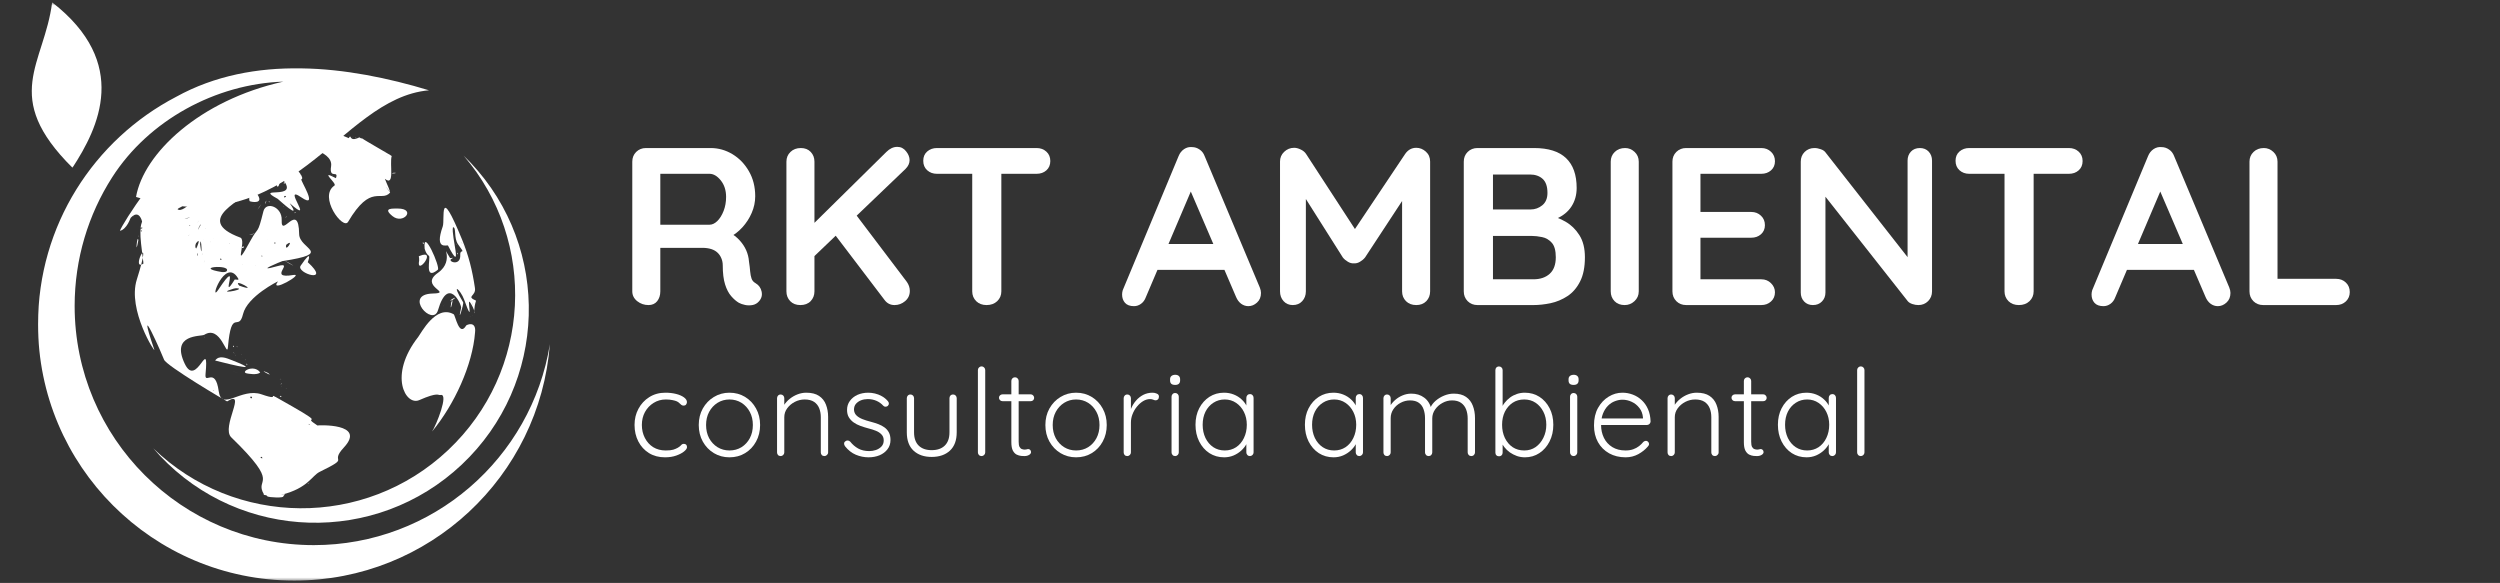
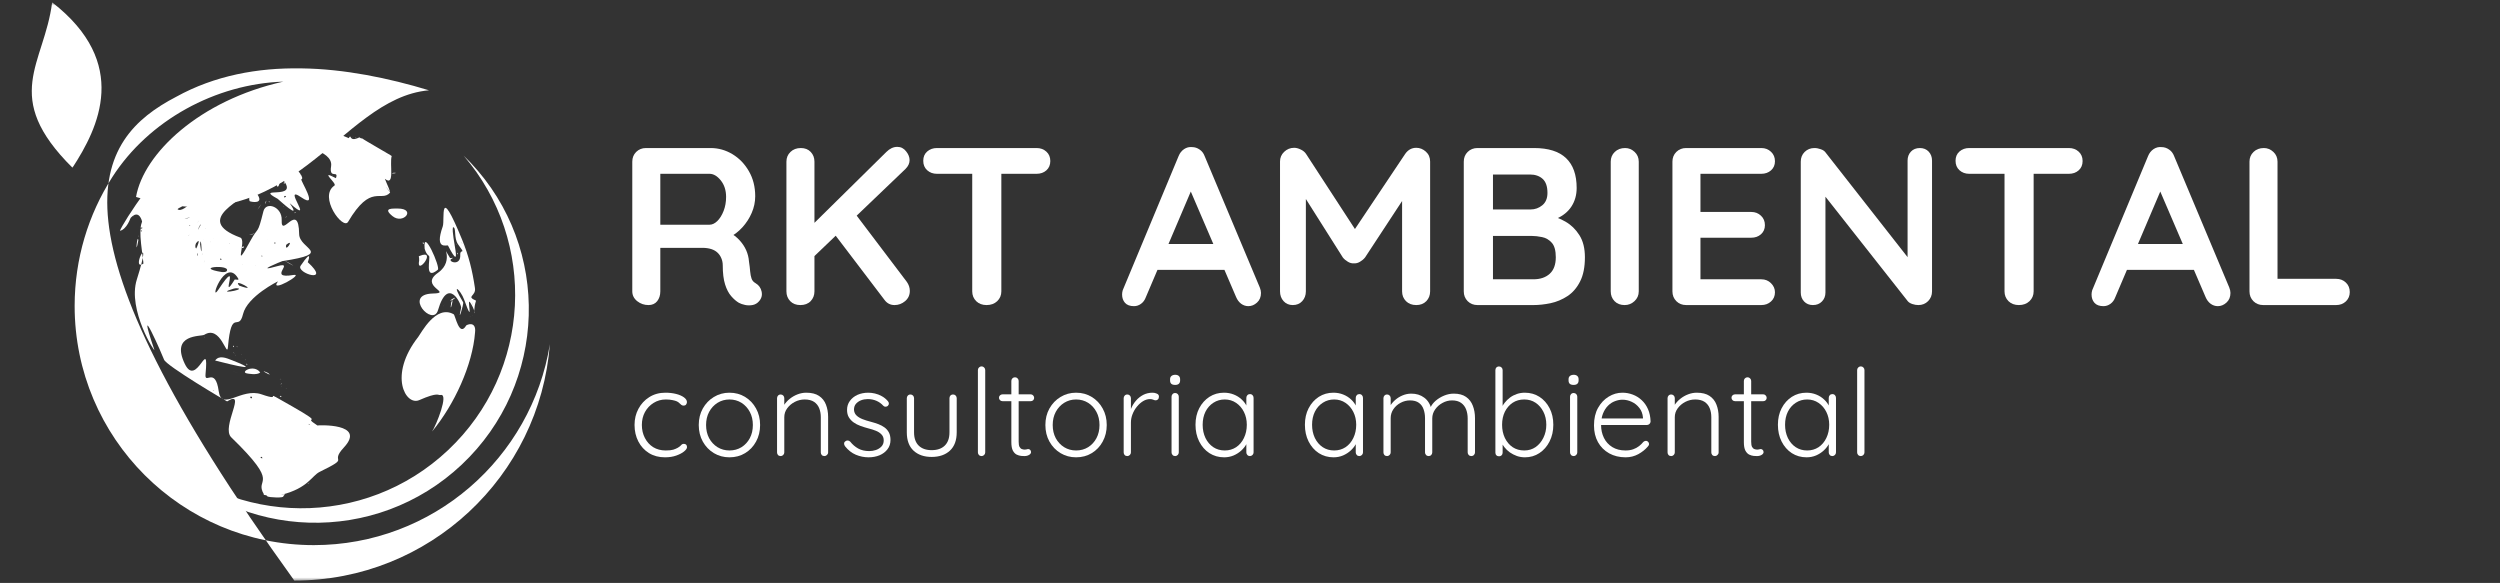
<svg xmlns="http://www.w3.org/2000/svg" width="669" height="156" viewBox="0 0 669 156" fill="none">
  <rect x="0" y="0" width="669" height="156" fill="#333333" stroke="none" />
  <path fill-rule="evenodd" clip-rule="evenodd" d="M127.078 76.958C127.526 79.339 124.526 79.198 127.385 80.458C126.062 84.787 128.255 84.87 125.885 81.042C124.641 79.026 127.078 88.109 124.208 80.188C123.213 77.438 120.474 75.198 123.937 80.885C124.198 81.307 122.276 87.292 123.396 82.375C123.568 81.604 119.948 73.604 117.203 83.021C115.865 87.609 107.755 78.74 115.812 78.547C121.38 78.417 111.979 76.651 117.198 73.005C122.026 69.63 117.49 64.38 120.453 69.068C120.516 69.167 121.849 68.74 120.844 69.25C119.526 69.917 123.307 71.464 123.167 68.224C123.083 66.312 124.844 68.448 122.625 65.443C121.333 63.698 122.213 60.823 121.213 60.807C120.646 63.057 124.099 73.854 119.891 65.724C119.713 65.385 116.161 67.182 118.479 60.589C119.125 58.75 117.281 48.615 123.62 64.031C125.427 68.432 126.375 72.271 127.078 76.958ZM127.125 88.948C126.474 97.656 121.562 108.302 115.625 115.469C116.713 113.854 120.198 105.203 117.885 105.698C117.177 105.854 117.349 104.807 112.182 107.073C108.583 108.656 103.823 100.495 111.927 90.146C112.687 89.177 116.63 81.422 121.401 84.094C121.859 84.349 122.865 90.328 124.75 87.109C124.859 86.917 127.484 85.755 127.125 88.948ZM126.531 81.307C126.557 80.078 126.432 82.422 126.531 81.307ZM124.349 66.365C124.87 67.401 123.115 63.755 124.349 66.365ZM126.526 75.135C126.562 75.219 126.49 75.052 126.526 75.135ZM126.969 76.432C126.99 76.422 126.937 76.391 126.969 76.432ZM127.088 88.656C127.088 88.703 127.073 88.662 127.088 88.656ZM115.687 104.495C115.844 104.234 115.568 104.771 115.687 104.495ZM124.151 67.51C124.349 67.557 123.922 67.365 124.151 67.51ZM123.552 64.458C123.578 64.589 123.526 64.328 123.552 64.458ZM123.276 63.656C123.385 63.745 123.213 63.599 123.276 63.656ZM123.599 64.943C123.974 66.224 123.276 64.156 123.599 64.943ZM122.578 62.547C122.948 63.099 122.193 61.953 122.578 62.547ZM122.844 63.729C122.995 63.901 122.713 63.609 122.844 63.729ZM119.828 56.672C119.932 57.036 119.859 56.724 119.828 56.672ZM119.51 56.578C119.547 56.703 119.49 56.495 119.51 56.578ZM119.292 56.656C119.521 56.766 119.068 56.542 119.292 56.656ZM121.62 65.755C121.844 65.927 121.396 65.635 121.62 65.755ZM121.13 66.599C121.156 66.281 121.109 66.76 121.13 66.599ZM120.75 66.198C120.984 65.521 120.651 66.583 120.75 66.198Z" fill="white" />
  <path fill-rule="evenodd" clip-rule="evenodd" d="M66.807 53.828C67.167 54.042 71.089 54.812 68.568 51.599C66.813 49.37 66.474 53.406 66.807 53.828Z" fill="white" />
  <path fill-rule="evenodd" clip-rule="evenodd" d="M35.74 57.547C35.755 57.51 35.729 57.583 35.74 57.547Z" fill="white" />
  <path fill-rule="evenodd" clip-rule="evenodd" d="M71.521 132.813C71.333 132.266 70.078 132.573 70.646 132.318C67.865 127.651 75.578 130.312 61.886 117.031C59.078 114.307 66.245 104.052 60.771 107.411C60.703 107.453 44.333 97.797 43.886 96.213C43.693 95.531 35.99 77.943 41.281 93.552C41.714 94.823 34.042 82.938 36.609 74.812C41.266 60.094 34.589 72.885 38.38 70.542C38.495 70.463 36.698 59.786 38.115 60.958C38.224 61.047 37.099 61.974 38.021 59.292C38.026 59.276 37.276 55.828 34.958 58.307C34.88 58.391 33.979 61.323 32.089 61.771C32.552 60.146 44.745 40.885 46.365 46.651C46.427 46.646 49.62 44.818 50.099 44.917C49.234 46.859 51.62 42.521 51.036 45.208C50.875 45.979 55.469 44.302 53.849 47.562C56.833 50.297 58.005 45.141 59.292 47.068C61.156 49.865 67.729 42.427 63.156 47.24C64.287 48.656 62.547 49.812 65.641 46.135C64.219 43.781 70.625 39.729 71.037 41.198C68.292 44.401 70.422 39.307 67.604 45.125C66.901 46.573 68.063 48.74 68.703 48.099C73.333 43.458 73.443 50.276 68.016 50.141C65.948 53.26 51.073 58.688 64.318 63.583C66.167 64.271 62.016 73.578 67.063 64.333C69.224 60.37 68.844 63.13 70.495 56.526C71.182 53.792 75.521 55.312 75.38 58.896C75.177 64.068 79.927 53.547 80.052 62.641C80.109 66.74 89.474 67.724 75.563 69.875C75.417 69.901 67.505 73.094 74.339 71.193C79.094 69.87 71.365 74.781 78.474 73.588C81.74 73.037 71.787 78.745 74.385 75.307C74.453 75.213 66.172 79.302 65.031 84.062C63.844 89.021 61.927 82.099 60.99 92.917C60.729 95.938 59.078 86.823 54.667 89.588C53.839 90.104 45.557 89.255 49.458 97.38C52.646 104.016 55.984 89.484 55 100.13C54.724 103.12 57.599 97.922 58.526 104.682C59.281 110.198 64.563 103.63 69.99 105.526C76.667 107.859 68.771 103.354 78.177 108.734C87.807 114.245 80.276 110.828 84.932 113.854C85.021 113.797 98.156 113.135 92.031 119.734C87.854 124.224 94.297 121.979 85.552 126.266C83.422 127.307 82.432 130.62 75.365 132.391C74.995 132.479 76.964 131.667 75.807 132.786C76.203 133.323 71.922 133.141 71.521 132.813ZM83.896 114.365C84.224 114.214 83.734 114.448 83.896 114.365ZM82.698 113.615C83.573 114 82.115 113.047 82.698 113.615ZM79.516 109.859C79.823 109.724 79.318 109.995 79.516 109.859ZM75.531 129.234C75.703 129.286 75.672 129.182 75.531 129.234ZM70.25 122.62C69.927 121.719 69.297 122.719 70.25 122.62ZM67.198 106.641C68.089 106.073 66.333 105.865 67.198 106.641ZM57.188 104.62C57.745 104.578 56.344 104.406 57.188 104.62ZM50.245 58.297C52.344 57.776 47.568 59.245 50.245 58.297ZM48.823 62.01C48.875 62.156 48.761 61.818 48.823 62.01ZM48.49 55.37C55.453 49.37 49.24 57.552 47.511 55.979C47.609 55.781 48.292 55.479 48.49 55.37ZM48.411 58.932C48.448 59.146 48.349 58.599 48.411 58.932ZM48.724 53.089C49.203 52.682 48.073 52.818 48.724 53.089ZM49.781 50.943C49.953 50.729 49.656 51.198 49.781 50.943ZM48.208 49.62C52.823 47.292 49.875 51.161 47.828 50.948C47.859 51.057 48.995 50.026 49.25 49.729C48.917 49.453 48.693 49.75 48.208 49.62ZM48.448 48.406C48.505 48.323 48.359 48.536 48.448 48.406ZM53.24 49.51C53.427 49.693 52.844 49.443 53.24 49.51ZM50.719 60.406C51.052 60.776 50.786 59.807 50.719 60.406ZM50.511 63.052C50.813 62.172 50.417 63.589 50.511 63.052ZM48.714 45.766C50.141 45.198 47.042 46.578 48.714 45.766ZM45.104 62.453C45.245 62.396 45.167 62.495 45.104 62.453ZM38.036 61.542C38.188 61.115 37.964 61.865 38.036 61.542ZM37.729 62.089C38.151 61.625 37.568 61.198 37.729 62.089ZM38.286 59.328C38.359 59.417 38.198 59.229 38.286 59.328ZM53.281 51.479C53.458 51.693 53.057 51.365 53.281 51.479ZM53.714 60.161C53.766 59.427 52.057 63.349 53.714 60.161ZM53.896 52.161C54.073 52.005 53.636 52.271 53.896 52.161ZM53.089 59.255C53.896 58.323 52.011 60.568 53.089 59.255ZM54.427 52.224C54.615 52.359 54.203 52.193 54.427 52.224ZM52.917 68.516C52.875 66.979 52.557 68.146 52.917 68.516ZM52.474 65.062C53.958 63.245 52.636 66.396 52.505 66.5C52.078 66.203 52.318 65.37 52.474 65.062ZM53.552 65.359C54.245 70.901 53.839 62.141 53.552 65.359ZM54.406 64.141C54.453 63.88 54.318 64.406 54.406 64.141ZM54.141 68.078C54.776 66.823 53.667 68.885 54.141 68.078ZM54.911 61.135C54.906 60.734 54.813 61.526 54.911 61.135ZM54.661 69.948C55.026 68.865 54.349 71.021 54.661 69.948ZM56.474 57.01C56.464 57.005 56.13 57.604 56.474 57.01ZM57.031 53.396C58.411 52.292 55.557 54.615 57.031 53.396ZM56.406 64.708C56.641 64.542 56.229 65.01 56.406 64.708ZM59.443 72.812C51.464 71.516 61.599 70.672 60.719 72.453C60.5 72.896 59.823 72.797 59.443 72.812ZM56.484 68.604C57.047 68.75 56.875 68.703 56.484 68.604ZM57.109 63.719C57.094 63.625 57.026 63.896 57.109 63.719ZM58.214 53.734C58.292 53.604 58.094 53.859 58.214 53.734ZM58.87 54.047C59.422 54.271 58.354 54.26 58.87 54.047ZM59.104 69.167C59.766 69.771 58.328 69.484 59.104 69.167ZM61.411 65.26C61.568 65.224 61.49 64.776 61.411 65.26ZM62.813 74.802C58.484 81.766 64.896 67.776 58.469 77.469C55.761 81.542 60.193 68.474 63.724 74.505C64.073 75.094 63.286 74.76 62.813 74.802ZM63.755 77.162C65.297 77.63 57.323 78.844 62.547 77.234C62.932 77.115 63.359 77.099 63.755 77.162ZM64.026 76.443C70.026 78.573 61.901 74.104 64.026 76.443ZM64.849 70.703C65.172 70.932 64.542 70.578 64.849 70.703ZM61.146 52.219C62.661 52.594 61.172 52.297 61.146 52.219ZM65.776 50.797C66.662 51.818 65.271 51.062 65.776 50.797ZM68.49 71.099C68.505 71.396 68.391 70.838 68.49 71.099ZM70.188 68.469C70.193 69.125 69.703 68.088 70.188 68.469ZM71.677 64.068C71.833 64.094 71.578 64.01 71.677 64.068ZM73.589 64.766C73.969 65.458 73.104 65.297 73.589 64.766ZM74.109 64.677C74.167 64.88 74.026 64.505 74.109 64.677ZM76.578 65.521C79.042 63.516 76.115 67.927 76.578 65.521ZM80.818 66.177C80.677 66.276 80.38 66.734 80.818 66.177Z" fill="white" />
  <path fill-rule="evenodd" clip-rule="evenodd" d="M88.635 49.854C88.62 49.87 88.609 49.828 88.635 49.854Z" fill="white" />
  <path fill-rule="evenodd" clip-rule="evenodd" d="M96.115 37.172C96.203 37.25 95.969 37.094 96.115 37.172ZM96.172 36.76C96.802 37.214 96.734 36.917 97.057 37.12C97.031 37.234 104.927 41.724 104.818 41.75C104.187 43.927 105.745 50.068 102.989 47.839C102.937 47.943 105.781 53.823 103.302 50.01C103.13 49.755 104.463 51.474 104.401 51.542C101.953 54.234 99.276 48.964 93.146 59.37C91.797 61.656 85.115 52.589 89.5 49.661C90.312 49.12 85.141 45.198 89.896 47.677C90.708 45.38 88.031 48.078 88.599 44.526C89.365 39.75 77.849 39.281 84.88 38.958C81.578 36.141 84.687 38.323 89.541 35.943C90.432 35.505 93.13 36.943 93.318 36.974C94.213 35.542 93.141 38.24 96.172 36.76ZM103.547 41.688C103.948 41.875 103.135 41.625 103.547 41.688ZM103.901 41.771C104.213 41.974 103.614 41.599 103.901 41.771Z" fill="white" />
  <path fill-rule="evenodd" clip-rule="evenodd" d="M88.198 45.521C88.219 45.573 88.214 45.495 88.198 45.521Z" fill="white" />
  <path fill-rule="evenodd" clip-rule="evenodd" d="M104.208 45.016C104.224 45.052 104.187 44.969 104.208 45.016Z" fill="white" />
  <path fill-rule="evenodd" clip-rule="evenodd" d="M78.807 35.339C78.844 35.339 78.771 35.349 78.807 35.339Z" fill="white" />
  <path fill-rule="evenodd" clip-rule="evenodd" d="M78.5 38.083C78.516 38.005 78.38 38.245 78.5 38.083ZM79.026 36.5C78.844 36.469 70.818 37.656 76.521 38.891C77.651 39.135 86.203 36.161 89.438 35.745C90.495 35.609 88.615 34.943 88.672 34.917C87.938 33.411 71.047 33.781 82.844 35.214C84.464 35.411 77.651 34.312 79.026 36.5Z" fill="white" />
  <path fill-rule="evenodd" clip-rule="evenodd" d="M80.406 46.719C80.349 46.396 80.318 47.182 80.406 46.719ZM76.068 52.865C77.229 52.542 75.791 52.047 76.068 52.865ZM73.411 46.255C77.802 48.042 71.755 43.135 75.791 48.182C80.25 53.76 67.677 49.646 74.307 53.203C74.474 53.297 81.026 59.453 77.521 54.375C84.672 60.672 75.146 49.042 80.63 52.812C85.5 56.167 80.213 48.073 80.646 47.969C82.307 47.568 74.375 38.823 72.125 44.047C71.521 45.458 75.656 36.74 69.984 43.078C67.599 45.734 73.786 46.776 73.411 46.255Z" fill="white" />
  <path fill-rule="evenodd" clip-rule="evenodd" d="M56.474 43.245C51.864 45.609 62.13 42.703 55.437 44.703C49.609 46.448 63.25 47.214 60.958 45.76C63.531 43.63 65.531 37.411 60.917 42.87C60.812 42.99 62.052 41.604 60.266 42.161C60.156 42.193 56.677 39.724 56.474 43.245Z" fill="white" />
  <path fill-rule="evenodd" clip-rule="evenodd" d="M78.078 36.354C81.193 35.974 75.557 32.13 74.792 36.401C74.62 37.365 77.516 36.224 78.078 36.354Z" fill="white" />
  <path fill-rule="evenodd" clip-rule="evenodd" d="M54.755 43.224C66.037 38.635 54.625 39.156 53.74 43.49C53.708 43.661 54.583 43.24 54.755 43.224Z" fill="white" />
  <path fill-rule="evenodd" clip-rule="evenodd" d="M114.792 68.469C115.313 68.953 113.385 75.333 117.162 72.177C117.917 71.542 113.068 60.589 113.635 66.526C113.599 66.422 113.948 67.948 114.792 68.469Z" fill="white" />
  <path fill-rule="evenodd" clip-rule="evenodd" d="M73.276 38.896C73.177 38.849 72.463 36.521 71.234 37.88C71.781 38.766 72.219 42.781 77.12 40.719C79.318 39.792 73.385 38.943 73.276 38.896Z" fill="white" />
  <path fill-rule="evenodd" clip-rule="evenodd" d="M61.761 38.479C59.109 40.37 67.537 40.094 65.88 37.464C63.583 37.484 66.76 39.318 63.703 37.854C63.271 37.646 62.151 38.271 61.761 38.479Z" fill="white" />
  <path fill-rule="evenodd" clip-rule="evenodd" d="M106.432 55.802C105.563 55.88 102.083 55.432 105.031 57.833C107.927 60.188 111.5 55.828 106.432 55.802Z" fill="white" />
  <path fill-rule="evenodd" clip-rule="evenodd" d="M65.656 41.708C61.448 43.984 66.849 44.516 68 40.87C68.016 40.87 66.297 40.099 65.656 41.708Z" fill="white" />
  <path fill-rule="evenodd" clip-rule="evenodd" d="M84.463 72.724C84.463 72.719 84.427 72.698 84.463 72.724Z" fill="white" />
  <path fill-rule="evenodd" clip-rule="evenodd" d="M82.359 70.167C82.359 70.167 83.948 65.974 80.448 71.109C79.115 73.068 88.849 76.083 82.359 70.167Z" fill="white" />
  <path fill-rule="evenodd" clip-rule="evenodd" d="M62.307 37.844C69.667 36.495 57.338 38.427 60.5 38.234C62.536 38.109 62.505 36.812 62.307 37.844Z" fill="white" />
  <path fill-rule="evenodd" clip-rule="evenodd" d="M67.828 39.229C67.839 39.302 74.417 38.807 69.021 38.26C66.385 37.995 69.068 38.078 67.828 39.229Z" fill="white" />
  <path fill-rule="evenodd" clip-rule="evenodd" d="M112.167 69.703C111.276 74.146 117.219 66.463 112.281 68.49C111.839 68.672 112.229 68.479 112.167 69.703Z" fill="white" />
  <path fill-rule="evenodd" clip-rule="evenodd" d="M72.5 35.911C73.458 31.573 67.391 39.891 71.891 36.578C72.099 36.422 72.349 36.13 72.5 35.911Z" fill="white" />
  <path fill-rule="evenodd" clip-rule="evenodd" d="M57.573 96.479C57.771 96.474 72.323 100.427 62.161 96.427C60.5 95.776 58.641 94.963 57.573 96.479Z" fill="white" />
  <path fill-rule="evenodd" clip-rule="evenodd" d="M69.625 99.646C67.87 97.318 64.036 99.646 66.151 99.938C66.088 99.932 68.911 100.5 69.625 99.646Z" fill="white" />
  <path fill-rule="evenodd" clip-rule="evenodd" d="M76.073 41.87C82.172 43.276 72.542 42.562 76.073 41.87Z" fill="white" />
  <path fill-rule="evenodd" clip-rule="evenodd" d="M75.646 42.115C75.682 42.115 75.656 42.135 75.646 42.115Z" fill="white" />
  <path fill-rule="evenodd" clip-rule="evenodd" d="M72.448 36.562C75.068 33.469 72.088 39.026 72.448 36.562Z" fill="white" />
  <path fill-rule="evenodd" clip-rule="evenodd" d="M69.625 39.526C73.63 37.208 66.787 42.224 69.625 39.526Z" fill="white" />
  <path fill-rule="evenodd" clip-rule="evenodd" d="M66.901 35.87C70.25 34.104 66.365 37.469 66.901 35.87Z" fill="white" />
  <path fill-rule="evenodd" clip-rule="evenodd" d="M120.74 80.938C121.74 78.516 120.193 84.911 120.74 80.938Z" fill="white" />
  <path fill-rule="evenodd" clip-rule="evenodd" d="M74.005 49.245C75.859 45.448 74.406 52.052 74.005 49.245Z" fill="white" />
  <path fill-rule="evenodd" clip-rule="evenodd" d="M37.021 64.281C36.74 62.339 36.099 69.385 37.021 64.281Z" fill="white" />
  <path fill-rule="evenodd" clip-rule="evenodd" d="M73.37 37.339C75.505 37.271 69.818 37.349 73.37 37.339Z" fill="white" />
  <path fill-rule="evenodd" clip-rule="evenodd" d="M68.234 54.927C69.687 54.036 66.094 56.276 68.234 54.927Z" fill="white" />
  <path fill-rule="evenodd" clip-rule="evenodd" d="M77.412 70.401C81.13 72.62 73.662 68.469 77.412 70.401Z" fill="white" />
  <path fill-rule="evenodd" clip-rule="evenodd" d="M61.88 38.094C60.62 39.073 60.411 38.396 61.88 38.094Z" fill="white" />
  <path fill-rule="evenodd" clip-rule="evenodd" d="M121.057 80.302C123.401 78.599 119.037 81.021 121.057 80.302Z" fill="white" />
  <path fill-rule="evenodd" clip-rule="evenodd" d="M62.859 99.537C65.276 99.87 60.927 99.281 62.859 99.537Z" fill="white" />
  <path fill-rule="evenodd" clip-rule="evenodd" d="M125.859 84.818C126.635 84.943 125.078 84.646 125.859 84.818Z" fill="white" />
  <path fill-rule="evenodd" clip-rule="evenodd" d="M71.719 99.797C73.714 101.292 68.26 98.229 71.719 99.797Z" fill="white" />
  <path fill-rule="evenodd" clip-rule="evenodd" d="M68.516 37.151C71.125 37.266 66.74 36.828 68.516 37.151Z" fill="white" />
  <path fill-rule="evenodd" clip-rule="evenodd" d="M69.349 55.417C71.088 53.042 67.948 57.589 69.349 55.417Z" fill="white" />
  <path fill-rule="evenodd" clip-rule="evenodd" d="M76.734 74.318C78.391 74.927 73.865 72.927 76.734 74.318Z" fill="white" />
  <path fill-rule="evenodd" clip-rule="evenodd" d="M105.26 46.245C107.286 46.193 103.849 46.693 105.26 46.245Z" fill="white" />
  <path fill-rule="evenodd" clip-rule="evenodd" d="M74.38 34.979C75.24 34.505 73.292 35.031 74.38 34.979Z" fill="white" />
  <path fill-rule="evenodd" clip-rule="evenodd" d="M74.318 37.693C75.474 37.781 73.922 36.906 74.318 37.693Z" fill="white" />
  <path fill-rule="evenodd" clip-rule="evenodd" d="M70.307 36.719C72.12 37.349 69.12 36.12 70.307 36.719Z" fill="white" />
  <path fill-rule="evenodd" clip-rule="evenodd" d="M66.214 36.839C71.307 35.333 62.849 37.448 66.214 36.839Z" fill="white" />
  <path fill-rule="evenodd" clip-rule="evenodd" d="M67.458 62.729C69.88 61.932 64.974 63.276 67.458 62.729Z" fill="white" />
  <path fill-rule="evenodd" clip-rule="evenodd" d="M67.698 40.703C68.781 40.438 66.052 41.062 67.698 40.703Z" fill="white" />
  <path fill-rule="evenodd" clip-rule="evenodd" d="M66.495 39.099C66.88 38.484 65.5 39.641 66.495 39.099Z" fill="white" />
  <path fill-rule="evenodd" clip-rule="evenodd" d="M71.057 54.083C71.625 52.682 70.786 55.734 71.057 54.083Z" fill="white" />
  <path fill-rule="evenodd" clip-rule="evenodd" d="M64.693 66.099C65.979 65.547 64.838 66.912 64.693 66.099Z" fill="white" />
  <path fill-rule="evenodd" clip-rule="evenodd" d="M33.364 60.219C33.75 59.995 33.661 59.562 33.364 60.219Z" fill="white" />
  <path fill-rule="evenodd" clip-rule="evenodd" d="M33.323 60.5C33.922 59.234 31.412 63.76 33.323 60.5Z" fill="white" />
  <path fill-rule="evenodd" clip-rule="evenodd" d="M75.089 106.214C75.912 105.88 74.349 105.839 75.089 106.214Z" fill="white" />
  <path fill-rule="evenodd" clip-rule="evenodd" d="M74.177 47.094C75.109 47.234 71.953 47.542 74.177 47.094Z" fill="white" />
  <path fill-rule="evenodd" clip-rule="evenodd" d="M76.281 49C76.099 48.255 75.573 49.536 76.281 49Z" fill="white" />
  <path fill-rule="evenodd" clip-rule="evenodd" d="M83.052 129.12C83.01 129.141 83.005 129.109 83.052 129.12Z" fill="white" />
  <path fill-rule="evenodd" clip-rule="evenodd" d="M82.344 129.448C83.432 128.661 82.26 129.719 82.344 129.448Z" fill="white" />
  <path fill-rule="evenodd" clip-rule="evenodd" d="M95.25 36.786C95.609 36.734 94.547 36.557 95.25 36.786Z" fill="white" />
  <path fill-rule="evenodd" clip-rule="evenodd" d="M113.13 65.411C113.13 65.37 113.12 65.453 113.13 65.411Z" fill="white" />
  <path fill-rule="evenodd" clip-rule="evenodd" d="M113.333 64.901C113.609 65.974 112.729 64.688 113.333 64.901Z" fill="white" />
  <path fill-rule="evenodd" clip-rule="evenodd" d="M61.844 46.432C62.807 45.708 61.104 47.203 61.844 46.432Z" fill="white" />
  <path fill-rule="evenodd" clip-rule="evenodd" d="M76.474 58.089C77.167 57.266 76.245 58.698 76.474 58.089Z" fill="white" />
  <path fill-rule="evenodd" clip-rule="evenodd" d="M69.5 37.594C69.344 37.667 68.797 37.635 69.5 37.594Z" fill="white" />
-   <path fill-rule="evenodd" clip-rule="evenodd" d="M68.953 50.724C69.604 50.464 68.87 51.526 68.953 50.724Z" fill="white" />
  <path fill-rule="evenodd" clip-rule="evenodd" d="M78.964 56.76C79.505 56.682 78.427 57.427 78.964 56.76Z" fill="white" />
  <path fill-rule="evenodd" clip-rule="evenodd" d="M64.203 37.38C64.714 37.583 64 37.125 64.203 37.38Z" fill="white" />
  <path fill-rule="evenodd" clip-rule="evenodd" d="M70.068 39.047C69.677 38.99 69.276 39.13 70.068 39.047Z" fill="white" />
  <path fill-rule="evenodd" clip-rule="evenodd" d="M75.24 102.682C75.885 102.344 74.734 103.276 75.24 102.682Z" fill="white" />
  <path fill-rule="evenodd" clip-rule="evenodd" d="M75.083 101.406C75.724 101.432 74.271 101.521 75.083 101.406Z" fill="white" />
  <path fill-rule="evenodd" clip-rule="evenodd" d="M71.932 53.927C72.432 54.729 71.901 53.318 71.932 53.927Z" fill="white" />
  <path fill-rule="evenodd" clip-rule="evenodd" d="M62.563 94.422C62.859 95.099 62.417 93.625 62.563 94.422Z" fill="white" />
  <path fill-rule="evenodd" clip-rule="evenodd" d="M63.391 92.688C64.062 93.177 63.01 92.672 63.391 92.688Z" fill="white" />
  <path fill-rule="evenodd" clip-rule="evenodd" d="M62.344 92.755C62.859 93.292 62.401 91.953 62.344 92.755Z" fill="white" />
  <path fill-rule="evenodd" clip-rule="evenodd" d="M66.161 97.557C65.99 98.266 65.88 96.693 66.161 97.557Z" fill="white" />
  <path fill-rule="evenodd" clip-rule="evenodd" d="M75.068 47.177C75.745 47.078 74.276 47.417 75.068 47.177Z" fill="white" />
  <path fill-rule="evenodd" clip-rule="evenodd" d="M103.172 40.411C103.292 40.646 102.927 40.172 103.172 40.411Z" fill="white" />
  <path fill-rule="evenodd" clip-rule="evenodd" d="M104.38 42.74C104.578 43.01 104.229 42.401 104.38 42.74Z" fill="white" />
  <path fill-rule="evenodd" clip-rule="evenodd" d="M124.839 82.927C125.224 83.302 124.453 82.667 124.839 82.927Z" fill="white" />
  <path fill-rule="evenodd" clip-rule="evenodd" d="M94.401 36.807C94.38 36.953 94.214 36.568 94.401 36.807Z" fill="white" />
  <path fill-rule="evenodd" clip-rule="evenodd" d="M75.344 103.401C75.713 103.339 75.01 103.557 75.344 103.401Z" fill="white" />
  <path fill-rule="evenodd" clip-rule="evenodd" d="M70.901 38.844C71.057 39.042 70.875 38.51 70.901 38.844Z" fill="white" />
  <path fill-rule="evenodd" clip-rule="evenodd" d="M69.995 45.802C70.76 45.745 69.344 45.745 69.995 45.802Z" fill="white" />
  <path fill-rule="evenodd" clip-rule="evenodd" d="M82.656 38.589C83.49 38.562 82.042 38.682 82.656 38.589Z" fill="white" />
  <path fill-rule="evenodd" clip-rule="evenodd" d="M125.875 81.662C125.974 81.828 125.766 81.609 125.875 81.662Z" fill="white" />
  <path fill-rule="evenodd" clip-rule="evenodd" d="M37.031 63.146C37.453 62.833 36.635 63.693 37.031 63.146Z" fill="white" />
  <path fill-rule="evenodd" clip-rule="evenodd" d="M78.417 39.599C78.583 39.219 78.156 39.922 78.417 39.599Z" fill="white" />
  <path fill-rule="evenodd" clip-rule="evenodd" d="M89.844 48.578C90.578 48.484 89.166 48.823 89.844 48.578Z" fill="white" />
  <path fill-rule="evenodd" clip-rule="evenodd" d="M94.542 36.557C94.938 36.812 94.088 36.302 94.542 36.557Z" fill="white" />
  <path fill-rule="evenodd" clip-rule="evenodd" d="M60.635 46.865C61.089 46.786 60.219 46.844 60.635 46.865Z" fill="white" />
  <path fill-rule="evenodd" clip-rule="evenodd" d="M109.682 91.245C110.047 90.812 109.312 91.588 109.682 91.245Z" fill="white" />
  <path fill-rule="evenodd" clip-rule="evenodd" d="M64.594 94.807C64.766 94.912 64.542 95.031 64.594 94.807Z" fill="white" />
  <path fill-rule="evenodd" clip-rule="evenodd" d="M62.979 95.047C63.141 95.474 62.667 94.62 62.979 95.047Z" fill="white" />
  <path fill-rule="evenodd" clip-rule="evenodd" d="M65.448 96.151C65.505 96.198 65.391 96.115 65.448 96.151Z" fill="white" />
  <path fill-rule="evenodd" clip-rule="evenodd" d="M65.677 96.266C65.615 95.703 65.589 96.823 65.677 96.266Z" fill="white" />
  <path fill-rule="evenodd" clip-rule="evenodd" d="M88.901 46.807C89.063 47 88.688 46.901 88.901 46.807Z" fill="white" />
  <path fill-rule="evenodd" clip-rule="evenodd" d="M58.922 96.838C59.406 96.948 58.432 96.594 58.922 96.838Z" fill="white" />
  <path fill-rule="evenodd" clip-rule="evenodd" d="M76.604 103.995C76.901 103.901 76.266 103.948 76.604 103.995Z" fill="white" />
  <path fill-rule="evenodd" clip-rule="evenodd" d="M74.526 46.729C74.88 46.505 74.213 46.953 74.526 46.729Z" fill="white" />
  <path fill-rule="evenodd" clip-rule="evenodd" d="M104.927 44.068C104.901 44.151 104.88 44.005 104.927 44.068Z" fill="white" />
  <path fill-rule="evenodd" clip-rule="evenodd" d="M103.385 40.443C103.526 40.542 103.391 40.505 103.385 40.443Z" fill="white" />
  <path fill-rule="evenodd" clip-rule="evenodd" d="M67.359 41.719C67.51 41.422 67.339 42.078 67.359 41.719Z" fill="white" />
  <path fill-rule="evenodd" clip-rule="evenodd" d="M36.073 57.349C36.234 56.974 35.958 57.75 36.073 57.349Z" fill="white" />
  <path fill-rule="evenodd" clip-rule="evenodd" d="M118.276 57.354C118.333 57.224 118.229 57.484 118.276 57.354Z" fill="white" />
  <path fill-rule="evenodd" clip-rule="evenodd" d="M118.333 57.318C118.323 57.276 118.307 57.328 118.333 57.318Z" fill="white" />
  <path fill-rule="evenodd" clip-rule="evenodd" d="M75.787 55.276C75.964 55.75 75.766 54.823 75.787 55.276Z" fill="white" />
  <path fill-rule="evenodd" clip-rule="evenodd" d="M118.594 81.849C118.818 81.833 118.365 82.005 118.594 81.849Z" fill="white" />
  <path fill-rule="evenodd" clip-rule="evenodd" d="M126.484 84.443C126.589 83.979 126.359 84.812 126.484 84.443Z" fill="white" />
  <path fill-rule="evenodd" clip-rule="evenodd" d="M54.688 90.229C54.656 89.745 54.568 90.656 54.688 90.229Z" fill="white" />
  <path fill-rule="evenodd" clip-rule="evenodd" d="M69.568 40.036C69.563 40.099 69.484 40.01 69.568 40.036Z" fill="white" />
  <path fill-rule="evenodd" clip-rule="evenodd" d="M119.036 81.583C119.146 81.688 118.885 81.49 119.036 81.583Z" fill="white" />
  <path fill-rule="evenodd" clip-rule="evenodd" d="M104.193 44.948C104.266 44.87 104.12 44.859 104.193 44.948Z" fill="white" />
  <path fill-rule="evenodd" clip-rule="evenodd" d="M70.599 36.135C70.615 36.188 70.458 36.203 70.599 36.135Z" fill="white" />
  <path fill-rule="evenodd" clip-rule="evenodd" d="M103.276 40.531C103.443 40.656 103.062 40.391 103.276 40.531Z" fill="white" />
  <path fill-rule="evenodd" clip-rule="evenodd" d="M103.193 40.474C103.224 40.5 103.156 40.453 103.193 40.474Z" fill="white" />
  <path fill-rule="evenodd" clip-rule="evenodd" d="M63.292 44.474C63.339 44.63 63.193 44.328 63.292 44.474Z" fill="white" />
  <path fill-rule="evenodd" clip-rule="evenodd" d="M73.912 36.521C74.12 36.62 73.703 36.422 73.912 36.521Z" fill="white" />
  <path fill-rule="evenodd" clip-rule="evenodd" d="M76.49 36.76C76.438 36.776 76.406 36.719 76.49 36.76Z" fill="white" />
  <path fill-rule="evenodd" clip-rule="evenodd" d="M62.052 45.682C62.031 45.745 61.995 45.656 62.052 45.682Z" fill="white" />
  <path fill-rule="evenodd" clip-rule="evenodd" d="M62.005 45.786C62.036 45.583 61.979 45.99 62.005 45.786Z" fill="white" />
  <path fill-rule="evenodd" clip-rule="evenodd" d="M114.531 64.573C114.562 64.672 114.536 64.464 114.531 64.573Z" fill="white" />
  <path fill-rule="evenodd" clip-rule="evenodd" d="M75.156 102.208C75.219 102.422 75.052 102.016 75.156 102.208Z" fill="white" />
  <path fill-rule="evenodd" clip-rule="evenodd" d="M124.932 83.307C124.937 83.266 124.917 83.302 124.932 83.307Z" fill="white" />
  <path fill-rule="evenodd" clip-rule="evenodd" d="M89.26 46.448C89.552 46.609 89.417 46.281 89.26 46.448Z" fill="white" />
  <path fill-rule="evenodd" clip-rule="evenodd" d="M83.281 38.646C83.536 38.688 83.161 38.688 83.281 38.646Z" fill="white" />
  <path fill-rule="evenodd" clip-rule="evenodd" d="M64.766 95.74C64.802 95.922 64.766 95.547 64.766 95.74Z" fill="white" />
  <path fill-rule="evenodd" clip-rule="evenodd" d="M121.516 79.182C121.521 79.193 121.495 79.224 121.516 79.182Z" fill="white" />
  <path fill-rule="evenodd" clip-rule="evenodd" d="M113.745 67.276C113.739 67.234 113.698 67.25 113.745 67.276Z" fill="white" />
  <path fill-rule="evenodd" clip-rule="evenodd" d="M113.682 67.344C113.802 67.177 113.51 67.438 113.682 67.344Z" fill="white" />
  <path fill-rule="evenodd" clip-rule="evenodd" d="M74.927 104.755C74.922 104.87 74.807 104.687 74.927 104.755Z" fill="white" />
  <path fill-rule="evenodd" clip-rule="evenodd" d="M37.333 60.63C37.385 60.432 37.286 60.828 37.333 60.63Z" fill="white" />
  <path fill-rule="evenodd" clip-rule="evenodd" d="M83.505 112.948C83.526 112.958 83.453 112.953 83.505 112.948Z" fill="white" />
-   <path fill-rule="evenodd" clip-rule="evenodd" d="M83.609 113.01C83.802 112.969 83.76 113.172 83.609 113.01Z" fill="white" />
-   <path fill-rule="evenodd" clip-rule="evenodd" d="M114.51 68.854C114.604 68.682 114.463 69.047 114.51 68.854Z" fill="white" />
  <path fill-rule="evenodd" clip-rule="evenodd" d="M88.213 45.615C88.193 45.5 88.146 45.578 88.213 45.615Z" fill="white" />
  <path fill-rule="evenodd" clip-rule="evenodd" d="M119.297 56.182C119.318 56.219 119.307 56.188 119.297 56.182Z" fill="white" />
  <path fill-rule="evenodd" clip-rule="evenodd" d="M87.115 36.292C87.187 36.307 87 36.25 87.115 36.292Z" fill="white" />
  <path fill-rule="evenodd" clip-rule="evenodd" d="M69.896 37.714C69.943 37.724 69.937 37.677 69.896 37.714Z" fill="white" />
  <path fill-rule="evenodd" clip-rule="evenodd" d="M35.839 57.609C36.104 57.062 35.12 58.724 35.839 57.609Z" fill="white" />
  <path fill-rule="evenodd" clip-rule="evenodd" d="M37.641 66.526C37.641 66.417 37.578 66.51 37.641 66.526Z" fill="white" />
  <path fill-rule="evenodd" clip-rule="evenodd" d="M78.464 39.474C78.604 39.432 78.464 39.427 78.464 39.474Z" fill="white" />
  <path fill-rule="evenodd" clip-rule="evenodd" d="M122.432 68.088C122.786 67.854 122.021 67.219 122.432 68.088Z" fill="white" />
  <path fill-rule="evenodd" clip-rule="evenodd" d="M122.203 65.422C122.224 65.01 122.01 65.505 122.203 65.422Z" fill="white" />
  <path fill-rule="evenodd" clip-rule="evenodd" d="M121.797 69.427C121.891 69.771 121.609 68.912 121.797 69.427Z" fill="white" />
  <path fill-rule="evenodd" clip-rule="evenodd" d="M123.146 66.823C123.14 66.385 123.104 67.318 123.146 66.823Z" fill="white" />
  <path fill-rule="evenodd" clip-rule="evenodd" d="M122.443 67.427C122.453 67.469 122.448 67.385 122.443 67.427Z" fill="white" />
  <path fill-rule="evenodd" clip-rule="evenodd" d="M123.151 67.438C123.162 67.521 123.136 67.412 123.151 67.438Z" fill="white" />
  <mask id="mask0_1198_144" style="mask-type:luminance" maskUnits="userSpaceOnUse" x="8" y="0" width="20" height="46">
    <path d="M8 0.583H28V45.333H8V0.583Z" fill="white" />
  </mask>
  <g mask="url(#mask0_1198_144)">
    <path fill-rule="evenodd" clip-rule="evenodd" d="M13.953 0.625C34.88 16.891 26.37 34.193 19.391 44.88C0.135 25.771 11.854 17.25 13.953 0.625Z" fill="white" />
  </g>
  <mask id="mask1_1198_144" style="mask-type:luminance" maskUnits="userSpaceOnUse" x="9" y="17" width="139" height="139">
    <path d="M9.333 17.333H148V155.505H9.333V17.333Z" fill="white" />
  </mask>
  <g mask="url(#mask1_1198_144)">
-     <path fill-rule="evenodd" clip-rule="evenodd" d="M147.146 92.104C144.427 127.495 114.849 155.365 78.76 155.365C40.885 155.365 10.177 124.656 10.177 86.781C10.177 60.302 25.177 37.339 47.141 25.906C67.807 14.484 93.099 17.589 114.797 24.162C90.302 26.333 78.588 65.833 36.401 52.703C38.432 41.068 53.422 26.812 75.823 21.844C57.76 22.438 39.786 32.161 30.005 47.464C23.656 57.401 19.974 69.214 19.974 81.88C19.974 117.224 48.625 145.875 83.969 145.875C115.828 145.875 142.25 122.583 147.146 92.104Z" fill="white" />
+     <path fill-rule="evenodd" clip-rule="evenodd" d="M147.146 92.104C144.427 127.495 114.849 155.365 78.76 155.365C10.177 60.302 25.177 37.339 47.141 25.906C67.807 14.484 93.099 17.589 114.797 24.162C90.302 26.333 78.588 65.833 36.401 52.703C38.432 41.068 53.422 26.812 75.823 21.844C57.76 22.438 39.786 32.161 30.005 47.464C23.656 57.401 19.974 69.214 19.974 81.88C19.974 117.224 48.625 145.875 83.969 145.875C115.828 145.875 142.25 122.583 147.146 92.104Z" fill="white" />
  </g>
  <path fill-rule="evenodd" clip-rule="evenodd" d="M123.573 124.323C100.615 145.974 64.448 144.911 42.797 121.953C42.188 121.302 41.594 120.641 41.016 119.969C62.833 141.073 97.604 141.484 119.917 120.443C142.229 99.406 143.859 64.672 124.068 41.651C124.708 42.271 125.333 42.901 125.948 43.547C147.599 66.51 146.531 102.672 123.573 124.323Z" fill="white" />
  <path d="M173.533 81.635C172.408 81.635 171.398 81.291 170.512 80.593C169.637 79.885 169.2 79.01 169.2 77.968V43.26C169.2 42.218 169.544 41.354 170.242 40.656C170.95 39.963 171.825 39.614 172.867 39.614H190.158C192.242 39.614 194.19 40.166 196.012 41.26C197.83 42.359 199.294 43.88 200.408 45.822C201.533 47.77 202.096 49.999 202.096 52.51C202.096 54.041 201.783 55.526 201.158 56.968C200.544 58.401 199.705 59.697 198.637 60.864C197.58 62.02 196.393 62.921 195.075 63.572L195.137 62.176C196.262 62.776 197.19 63.489 197.929 64.322C198.679 65.145 199.262 66.025 199.679 66.968C200.096 67.9 200.346 68.906 200.429 69.989C200.58 70.989 200.684 71.874 200.742 72.635C200.809 73.385 200.934 74.025 201.117 74.552C201.294 75.067 201.643 75.468 202.158 75.76C203.044 76.275 203.596 77.025 203.804 78.01C204.023 78.984 203.794 79.854 203.117 80.614C202.684 81.13 202.127 81.463 201.45 81.614C200.768 81.749 200.085 81.749 199.408 81.614C198.726 81.463 198.163 81.27 197.721 81.031C197.038 80.63 196.356 80.041 195.679 79.26C194.997 78.484 194.45 77.437 194.033 76.114C193.617 74.796 193.408 73.093 193.408 71.01C193.408 70.333 193.283 69.697 193.033 69.114C192.794 68.531 192.455 68.031 192.012 67.614C191.58 67.197 191.023 66.88 190.346 66.656C189.663 66.437 188.856 66.322 187.929 66.322H175.804L176.7 64.947V77.968C176.7 79.01 176.419 79.885 175.867 80.593C175.309 81.291 174.533 81.635 173.533 81.635ZM175.867 60.135H189.867C190.575 60.135 191.268 59.812 191.95 59.156C192.627 58.489 193.19 57.588 193.637 56.447C194.08 55.312 194.304 54.062 194.304 52.697C194.304 50.937 193.83 49.463 192.887 48.281C191.94 47.104 190.934 46.51 189.867 46.51H175.992L176.7 44.593V61.572L175.867 60.135Z" fill="white" />
  <path d="M239.384 81.635C238.27 81.635 237.374 81.177 236.697 80.26L222.822 62.01L228.28 56.426L242.634 75.385C243.186 76.15 243.468 76.968 243.468 77.843C243.468 78.968 243.041 79.885 242.197 80.593C241.363 81.291 240.426 81.635 239.384 81.635ZM240.113 39.301C241.072 39.301 241.853 39.697 242.468 40.489C243.093 41.27 243.405 42.051 243.405 42.843C243.405 43.692 243.041 44.479 242.322 45.197L217.176 69.26L216.884 60.676L237.176 40.676C238.093 39.76 239.072 39.301 240.113 39.301ZM214.176 81.635C213.051 81.635 212.145 81.291 211.468 80.593C210.785 79.885 210.447 79.01 210.447 77.968V43.26C210.447 42.218 210.806 41.354 211.53 40.656C212.249 39.963 213.176 39.614 214.301 39.614C215.41 39.614 216.291 39.963 216.947 40.656C217.613 41.354 217.947 42.218 217.947 43.26V77.968C217.947 79.01 217.603 79.885 216.926 80.593C216.244 81.291 215.327 81.635 214.176 81.635Z" fill="white" />
  <path d="M264.002 81.635C262.877 81.635 261.95 81.291 261.231 80.593C260.523 79.885 260.169 79.01 260.169 77.968V43.156H267.96V77.968C267.96 79.01 267.59 79.885 266.856 80.593C266.117 81.291 265.169 81.635 264.002 81.635ZM250.731 46.51C249.689 46.51 248.814 46.192 248.106 45.551C247.408 44.916 247.064 44.072 247.064 43.031C247.064 41.989 247.408 41.166 248.106 40.551C248.814 39.926 249.689 39.614 250.731 39.614H277.398C278.439 39.614 279.304 39.937 280.002 40.572C280.71 41.213 281.064 42.051 281.064 43.093C281.064 44.135 280.71 44.968 280.002 45.593C279.304 46.208 278.439 46.51 277.398 46.51H250.731Z" fill="white" />
  <path d="M319.606 49.031L306.627 79.531C306.345 80.296 305.918 80.885 305.335 81.302C304.762 81.718 304.137 81.927 303.46 81.927C302.377 81.927 301.569 81.63 301.043 81.031C300.528 80.437 300.272 79.697 300.272 78.822C300.272 78.463 300.325 78.083 300.439 77.677L315.397 41.76C315.715 40.968 316.2 40.354 316.856 39.906C317.522 39.463 318.236 39.281 319.002 39.364C319.72 39.364 320.387 39.583 321.002 40.01C321.627 40.426 322.075 41.01 322.356 41.76L337.127 76.947C337.335 77.479 337.439 77.958 337.439 78.385C337.439 79.468 337.085 80.333 336.377 80.968C335.679 81.609 334.908 81.927 334.064 81.927C333.356 81.927 332.71 81.708 332.127 81.281C331.543 80.838 331.09 80.234 330.772 79.468L317.856 49.385L319.606 49.031ZM308.502 72.218L311.793 65.302H328.002L329.147 72.218H308.502Z" fill="white" />
  <path d="M346.325 39.551C346.877 39.551 347.461 39.708 348.075 40.01C348.7 40.301 349.169 40.692 349.492 41.176L364.096 63.614L361.096 63.51L376.033 41.176C376.794 40.093 377.783 39.551 378.992 39.551C379.95 39.551 380.804 39.895 381.554 40.572C382.315 41.255 382.7 42.135 382.7 43.218V77.968C382.7 79.01 382.356 79.885 381.679 80.593C380.997 81.291 380.101 81.635 378.992 81.635C377.867 81.635 376.95 81.291 376.242 80.593C375.544 79.885 375.2 79.01 375.2 77.968V49.697L377.533 50.239L365.283 68.906C364.919 69.354 364.471 69.734 363.929 70.052C363.398 70.374 362.851 70.51 362.283 70.468C361.768 70.51 361.242 70.374 360.7 70.052C360.158 69.734 359.705 69.354 359.346 68.906L347.888 50.781L349.45 47.593V77.968C349.45 79.01 349.122 79.885 348.471 80.593C347.83 81.291 346.992 81.635 345.95 81.635C344.95 81.635 344.127 81.291 343.492 80.593C342.851 79.885 342.533 79.01 342.533 77.968V43.218C342.533 42.208 342.898 41.343 343.638 40.635C344.388 39.916 345.283 39.551 346.325 39.551Z" fill="white" />
  <path d="M410.497 39.614C414.341 39.614 417.206 40.52 419.081 42.322C420.966 44.114 421.914 46.776 421.914 50.301C421.914 52.176 421.445 53.833 420.518 55.26C419.601 56.676 418.237 57.776 416.435 58.551C414.643 59.333 412.424 59.718 409.789 59.718L410.018 57.01C411.268 57.01 412.69 57.187 414.289 57.531C415.883 57.864 417.435 58.463 418.935 59.322C420.435 60.187 421.669 61.385 422.643 62.926C423.627 64.468 424.122 66.442 424.122 68.843C424.122 71.484 423.69 73.645 422.831 75.322C421.982 77.005 420.857 78.312 419.456 79.239C418.049 80.156 416.544 80.791 414.935 81.135C413.336 81.468 411.799 81.635 410.331 81.635H395.372C394.331 81.635 393.456 81.291 392.747 80.593C392.049 79.885 391.706 79.01 391.706 77.968V43.26C391.706 42.218 392.049 41.354 392.747 40.656C393.456 39.963 394.331 39.614 395.372 39.614H410.497ZM409.414 46.697H398.726L399.518 45.739V56.593L398.789 56.051H409.601C410.768 56.051 411.81 55.676 412.726 54.926C413.643 54.166 414.101 53.062 414.101 51.614C414.101 49.895 413.669 48.645 412.81 47.864C411.945 47.088 410.815 46.697 409.414 46.697ZM409.893 63.135H398.976L399.518 62.656V75.322L398.914 74.739H410.331C412.164 74.739 413.622 74.249 414.706 73.26C415.789 72.275 416.331 70.802 416.331 68.843C416.331 67.041 415.966 65.739 415.247 64.947C414.523 64.145 413.664 63.645 412.664 63.447C411.664 63.239 410.737 63.135 409.893 63.135Z" fill="white" />
  <path d="M438.531 77.968C438.531 79.01 438.146 79.885 437.385 80.593C436.635 81.291 435.76 81.635 434.76 81.635C433.635 81.635 432.729 81.291 432.052 80.593C431.37 79.885 431.031 79.01 431.031 77.968V43.26C431.031 42.218 431.391 41.354 432.115 40.656C432.833 39.963 433.76 39.614 434.885 39.614C435.844 39.614 436.688 39.963 437.427 40.656C438.161 41.354 438.531 42.218 438.531 43.26V77.968Z" fill="white" />
  <path d="M451.209 39.614H471.313C472.355 39.614 473.219 39.947 473.917 40.614C474.626 41.27 474.98 42.114 474.98 43.156C474.98 44.156 474.626 44.968 473.917 45.593C473.219 46.208 472.355 46.51 471.313 46.51H454.501L455.042 45.489V57.197L454.563 56.718H468.626C469.667 56.718 470.532 57.051 471.23 57.718C471.938 58.374 472.292 59.218 472.292 60.26C472.292 61.26 471.938 62.072 471.23 62.697C470.532 63.312 469.667 63.614 468.626 63.614H454.751L455.042 63.135V75.281L454.563 74.739H471.313C472.355 74.739 473.219 75.088 473.917 75.781C474.626 76.479 474.98 77.291 474.98 78.218C474.98 79.218 474.626 80.041 473.917 80.677C473.219 81.317 472.355 81.635 471.313 81.635H451.209C450.167 81.635 449.292 81.291 448.584 80.593C447.886 79.885 447.542 79.01 447.542 77.968V43.26C447.542 42.218 447.886 41.354 448.584 40.656C449.292 39.963 450.167 39.614 451.209 39.614Z" fill="white" />
  <path d="M513.76 39.614C514.729 39.614 515.515 39.937 516.114 40.572C516.708 41.213 517.01 42.01 517.01 42.968V77.968C517.01 79.01 516.656 79.885 515.947 80.593C515.249 81.291 514.385 81.635 513.343 81.635C512.827 81.635 512.301 81.546 511.76 81.364C511.218 81.187 510.807 80.937 510.531 80.614L486.926 50.656L488.489 49.697V78.281C488.489 79.239 488.176 80.041 487.551 80.677C486.937 81.317 486.135 81.635 485.135 81.635C484.176 81.635 483.39 81.317 482.781 80.677C482.182 80.041 481.885 79.239 481.885 78.281V43.26C481.885 42.218 482.229 41.354 482.926 40.656C483.635 39.963 484.51 39.614 485.551 39.614C486.104 39.614 486.682 39.729 487.281 39.947C487.89 40.156 488.333 40.484 488.614 40.926L511.489 70.114L510.468 70.822V42.968C510.468 42.01 510.765 41.213 511.364 40.572C511.958 39.937 512.76 39.614 513.76 39.614Z" fill="white" />
  <path d="M540.243 81.635C539.118 81.635 538.191 81.291 537.472 80.593C536.764 79.885 536.409 79.01 536.409 77.968V43.156H544.201V77.968C544.201 79.01 543.831 79.885 543.097 80.593C542.357 81.291 541.409 81.635 540.243 81.635ZM526.972 46.51C525.93 46.51 525.055 46.192 524.347 45.551C523.649 44.916 523.305 44.072 523.305 43.031C523.305 41.989 523.649 41.166 524.347 40.551C525.055 39.926 525.93 39.614 526.972 39.614H553.639C554.68 39.614 555.545 39.937 556.243 40.572C556.951 41.213 557.305 42.051 557.305 43.093C557.305 44.135 556.951 44.968 556.243 45.593C555.545 46.208 554.68 46.51 553.639 46.51H526.972Z" fill="white" />
  <path d="M579.036 49.031L566.057 79.531C565.775 80.296 565.348 80.885 564.765 81.302C564.192 81.718 563.567 81.927 562.89 81.927C561.807 81.927 560.999 81.63 560.473 81.031C559.958 80.437 559.702 79.697 559.702 78.822C559.702 78.463 559.754 78.083 559.869 77.677L574.827 41.76C575.145 40.968 575.629 40.354 576.286 39.906C576.952 39.463 577.666 39.281 578.432 39.364C579.15 39.364 579.817 39.583 580.432 40.01C581.057 40.426 581.504 41.01 581.786 41.76L596.557 76.947C596.765 77.479 596.869 77.958 596.869 78.385C596.869 79.468 596.515 80.333 595.807 80.968C595.109 81.609 594.338 81.927 593.494 81.927C592.786 81.927 592.14 81.708 591.557 81.281C590.973 80.838 590.52 80.234 590.202 79.468L577.286 49.385L579.036 49.031ZM567.932 72.218L571.223 65.302H587.432L588.577 72.218H567.932Z" fill="white" />
  <path d="M625.151 74.614C626.193 74.614 627.057 74.947 627.755 75.614C628.448 76.27 628.797 77.114 628.797 78.156C628.797 79.156 628.448 79.989 627.755 80.656C627.057 81.312 626.193 81.635 625.151 81.635H605.63C604.588 81.635 603.713 81.291 603.005 80.593C602.307 79.885 601.963 79.01 601.963 77.968V43.26C601.963 42.218 602.323 41.354 603.047 40.656C603.765 39.963 604.693 39.614 605.818 39.614C606.776 39.614 607.62 39.963 608.359 40.656C609.094 41.354 609.463 42.218 609.463 43.26V75.635L608.151 74.614H625.151Z" fill="white" />
  <path d="M178.075 105.086C179.116 105.086 180.064 105.201 180.929 105.419C181.804 105.643 182.502 105.951 183.033 106.336C183.559 106.727 183.825 107.149 183.825 107.607C183.825 107.831 183.746 108.044 183.595 108.253C183.439 108.451 183.231 108.544 182.97 108.544C182.72 108.544 182.512 108.482 182.345 108.357C182.179 108.232 182.012 108.086 181.845 107.919C181.689 107.742 181.46 107.576 181.158 107.419C180.877 107.284 180.476 107.164 179.95 107.065C179.434 106.956 178.845 106.899 178.179 106.899C176.97 106.899 175.877 107.206 174.908 107.815C173.934 108.414 173.163 109.227 172.595 110.253C172.038 111.284 171.762 112.435 171.762 113.711C171.762 115.003 172.033 116.169 172.575 117.211C173.116 118.253 173.856 119.076 174.804 119.669C175.762 120.253 176.871 120.544 178.137 120.544C179.012 120.544 179.684 120.477 180.158 120.336C180.627 120.185 181.038 120.013 181.387 119.815C181.804 119.565 182.101 119.331 182.283 119.107C182.46 118.888 182.705 118.774 183.012 118.774C183.288 118.774 183.496 118.857 183.637 119.024C183.772 119.18 183.845 119.388 183.845 119.649C183.845 119.998 183.585 120.378 183.075 120.794C182.575 121.211 181.877 121.581 180.991 121.899C180.116 122.216 179.101 122.378 177.95 122.378C176.325 122.378 174.897 122.003 173.679 121.253C172.455 120.492 171.502 119.456 170.825 118.149C170.142 116.831 169.804 115.352 169.804 113.711C169.804 112.128 170.147 110.69 170.845 109.399C171.538 108.097 172.502 107.055 173.741 106.274C174.991 105.482 176.434 105.086 178.075 105.086Z" fill="white" />
  <path d="M203.404 113.732C203.404 115.388 203.039 116.867 202.321 118.169C201.612 119.477 200.638 120.503 199.404 121.253C198.18 122.003 196.779 122.378 195.196 122.378C193.664 122.378 192.279 122.003 191.029 121.253C189.789 120.503 188.805 119.477 188.071 118.169C187.347 116.867 186.987 115.388 186.987 113.732C186.987 112.081 187.347 110.607 188.071 109.315C188.805 108.013 189.789 106.982 191.029 106.232C192.279 105.472 193.664 105.086 195.196 105.086C196.779 105.086 198.18 105.472 199.404 106.232C200.638 106.982 201.612 108.013 202.321 109.315C203.039 110.607 203.404 112.081 203.404 113.732ZM201.466 113.732C201.466 112.414 201.196 111.248 200.654 110.232C200.112 109.206 199.368 108.393 198.425 107.794C197.477 107.201 196.404 106.899 195.196 106.899C194.029 106.899 192.966 107.201 192.008 107.794C191.06 108.393 190.31 109.206 189.758 110.232C189.216 111.248 188.946 112.414 188.946 113.732C188.946 115.055 189.216 116.227 189.758 117.253C190.31 118.268 191.06 119.076 192.008 119.669C192.966 120.253 194.029 120.544 195.196 120.544C196.404 120.544 197.477 120.253 198.425 119.669C199.368 119.076 200.112 118.268 200.654 117.253C201.196 116.227 201.466 115.055 201.466 113.732Z" fill="white" />
  <path d="M215.751 105.086C217.178 105.086 218.318 105.373 219.167 105.94C220.027 106.513 220.647 107.289 221.022 108.274C221.407 109.263 221.605 110.352 221.605 111.544V121.065C221.605 121.331 221.501 121.56 221.292 121.753C221.094 121.951 220.876 122.044 220.626 122.044C220.318 122.044 220.074 121.951 219.897 121.753C219.73 121.56 219.647 121.331 219.647 121.065V111.628C219.647 110.768 219.506 109.982 219.23 109.274C218.949 108.555 218.49 107.977 217.855 107.544C217.214 107.117 216.376 106.899 215.334 106.899C214.402 106.899 213.522 107.117 212.688 107.544C211.855 107.977 211.173 108.555 210.647 109.274C210.131 109.982 209.876 110.768 209.876 111.628V121.065C209.876 121.331 209.777 121.56 209.584 121.753C209.386 121.951 209.167 122.044 208.917 122.044C208.61 122.044 208.365 121.951 208.188 121.753C208.022 121.56 207.938 121.331 207.938 121.065V106.544C207.938 106.284 208.027 106.055 208.209 105.857C208.386 105.664 208.626 105.565 208.917 105.565C209.193 105.565 209.423 105.664 209.605 105.857C209.782 106.055 209.876 106.284 209.876 106.544V109.274L209.147 110.44C209.188 109.748 209.402 109.081 209.792 108.44C210.193 107.805 210.709 107.232 211.334 106.732C211.969 106.222 212.673 105.815 213.438 105.524C214.199 105.232 214.969 105.086 215.751 105.086Z" fill="white" />
  <path d="M226.13 119.419C225.947 119.159 225.864 118.899 225.88 118.649C225.89 118.399 226.031 118.201 226.296 118.044C226.463 117.909 226.656 117.852 226.88 117.878C227.114 117.893 227.328 117.998 227.526 118.19C228.109 118.94 228.817 119.555 229.651 120.024C230.484 120.482 231.468 120.711 232.609 120.711C233.218 120.711 233.817 120.617 234.401 120.419C234.994 120.211 235.489 119.899 235.88 119.482C236.281 119.055 236.484 118.513 236.484 117.857C236.484 117.19 236.281 116.659 235.88 116.253C235.489 115.836 234.989 115.513 234.38 115.274C233.765 115.024 233.114 114.815 232.421 114.649C231.682 114.456 230.968 114.232 230.276 113.982C229.578 113.732 228.968 113.419 228.442 113.044C227.911 112.669 227.484 112.211 227.151 111.669C226.828 111.128 226.671 110.472 226.671 109.69C226.671 108.774 226.921 107.977 227.421 107.294C227.921 106.602 228.593 106.06 229.442 105.669C230.302 105.284 231.276 105.086 232.359 105.086C232.901 105.086 233.484 105.159 234.109 105.294C234.734 105.435 235.343 105.669 235.942 106.003C236.552 106.326 237.093 106.763 237.567 107.315C237.76 107.513 237.859 107.732 237.859 107.982C237.859 108.232 237.755 108.456 237.546 108.649C237.364 108.774 237.161 108.836 236.942 108.836C236.718 108.836 236.531 108.753 236.38 108.586C235.849 108.003 235.234 107.56 234.526 107.253C233.817 106.951 233.052 106.794 232.234 106.794C231.593 106.794 230.994 106.899 230.442 107.107C229.901 107.315 229.442 107.628 229.067 108.044C228.703 108.451 228.526 108.982 228.526 109.649C228.567 110.274 228.786 110.784 229.192 111.169C229.593 111.56 230.119 111.888 230.776 112.149C231.442 112.414 232.182 112.649 233.005 112.857C233.697 113.039 234.364 113.248 235.005 113.482C235.64 113.722 236.203 114.018 236.692 114.378C237.177 114.727 237.567 115.169 237.859 115.711C238.151 116.253 238.296 116.935 238.296 117.753C238.296 118.711 238.026 119.539 237.484 120.232C236.953 120.93 236.244 121.461 235.359 121.836C234.484 122.195 233.505 122.378 232.421 122.378C231.255 122.378 230.119 122.149 229.026 121.69C227.942 121.232 226.974 120.477 226.13 119.419Z" fill="white" />
  <path d="M255.058 105.565C255.334 105.565 255.563 105.664 255.745 105.857C255.923 106.055 256.016 106.284 256.016 106.544V115.69C256.016 117.831 255.412 119.461 254.204 120.586C252.995 121.711 251.36 122.274 249.308 122.274C247.277 122.274 245.662 121.711 244.454 120.586C243.256 119.461 242.662 117.831 242.662 115.69V106.544C242.662 106.284 242.751 106.055 242.933 105.857C243.11 105.664 243.35 105.565 243.641 105.565C243.917 105.565 244.146 105.664 244.329 105.857C244.506 106.055 244.6 106.284 244.6 106.544V115.69C244.6 117.248 245.016 118.435 245.85 119.253C246.683 120.06 247.834 120.461 249.308 120.461C250.808 120.461 251.975 120.06 252.808 119.253C253.652 118.435 254.079 117.248 254.079 115.69V106.544C254.079 106.284 254.162 106.055 254.329 105.857C254.506 105.664 254.751 105.565 255.058 105.565Z" fill="white" />
  <path d="M263.645 121.065C263.645 121.331 263.546 121.56 263.353 121.753C263.155 121.951 262.926 122.044 262.666 122.044C262.384 122.044 262.15 121.951 261.957 121.753C261.775 121.56 261.687 121.331 261.687 121.065V99.024C261.687 98.763 261.78 98.534 261.978 98.336C262.171 98.143 262.4 98.044 262.666 98.044C262.942 98.044 263.171 98.143 263.353 98.336C263.546 98.534 263.645 98.763 263.645 99.024V121.065Z" fill="white" />
  <path d="M268.283 105.524H275.824C276.085 105.524 276.304 105.623 276.47 105.815C276.647 105.998 276.741 106.222 276.741 106.482C276.741 106.722 276.647 106.93 276.47 107.107C276.304 107.274 276.085 107.357 275.824 107.357H268.283C268.017 107.357 267.788 107.268 267.595 107.086C267.413 106.893 267.324 106.68 267.324 106.44C267.324 106.18 267.413 105.961 267.595 105.794C267.788 105.617 268.017 105.524 268.283 105.524ZM271.616 100.961C271.892 100.961 272.121 101.06 272.304 101.253C272.496 101.451 272.595 101.68 272.595 101.94V118.211C272.595 118.826 272.668 119.284 272.824 119.586C272.991 119.878 273.199 120.076 273.449 120.169C273.71 120.268 273.976 120.315 274.241 120.315C274.418 120.315 274.58 120.294 274.72 120.253C274.856 120.201 275.012 120.169 275.179 120.169C275.371 120.169 275.538 120.248 275.679 120.399C275.83 120.539 275.908 120.732 275.908 120.982C275.908 121.274 275.731 121.524 275.387 121.732C275.038 121.94 274.621 122.044 274.137 122.044C273.939 122.044 273.647 122.034 273.262 122.003C272.871 121.961 272.47 121.847 272.054 121.649C271.647 121.44 271.309 121.081 271.033 120.565C270.767 120.039 270.637 119.289 270.637 118.315V101.94C270.637 101.68 270.726 101.451 270.908 101.253C271.101 101.06 271.335 100.961 271.616 100.961Z" fill="white" />
  <path d="M296.163 113.732C296.163 115.388 295.798 116.867 295.08 118.169C294.371 119.477 293.397 120.503 292.163 121.253C290.939 122.003 289.538 122.378 287.955 122.378C286.423 122.378 285.038 122.003 283.788 121.253C282.548 120.503 281.564 119.477 280.83 118.169C280.106 116.867 279.746 115.388 279.746 113.732C279.746 112.081 280.106 110.607 280.83 109.315C281.564 108.013 282.548 106.982 283.788 106.232C285.038 105.472 286.423 105.086 287.955 105.086C289.538 105.086 290.939 105.472 292.163 106.232C293.397 106.982 294.371 108.013 295.08 109.315C295.798 110.607 296.163 112.081 296.163 113.732ZM294.226 113.732C294.226 112.414 293.955 111.248 293.413 110.232C292.871 109.206 292.127 108.393 291.184 107.794C290.236 107.201 289.163 106.899 287.955 106.899C286.788 106.899 285.726 107.201 284.767 107.794C283.819 108.393 283.069 109.206 282.517 110.232C281.976 111.248 281.705 112.414 281.705 113.732C281.705 115.055 281.976 116.227 282.517 117.253C283.069 118.268 283.819 119.076 284.767 119.669C285.726 120.253 286.788 120.544 287.955 120.544C289.163 120.544 290.236 120.253 291.184 119.669C292.127 119.076 292.871 118.268 293.413 117.253C293.955 116.227 294.226 115.055 294.226 113.732Z" fill="white" />
  <path d="M301.676 122.044C301.369 122.044 301.124 121.951 300.947 121.753C300.781 121.56 300.697 121.331 300.697 121.065V106.544C300.697 106.284 300.786 106.055 300.968 105.857C301.145 105.664 301.385 105.565 301.676 105.565C301.952 105.565 302.182 105.664 302.364 105.857C302.541 106.055 302.635 106.284 302.635 106.544V111.399L302.156 111.503C302.223 110.742 302.411 109.992 302.718 109.253C303.036 108.503 303.468 107.815 304.01 107.19C304.551 106.565 305.187 106.06 305.926 105.669C306.676 105.284 307.515 105.086 308.447 105.086C308.833 105.086 309.208 105.169 309.572 105.336C309.947 105.492 310.135 105.753 310.135 106.128C310.135 106.451 310.041 106.701 309.864 106.878C309.697 107.044 309.494 107.128 309.26 107.128C309.062 107.128 308.848 107.076 308.614 106.961C308.39 106.852 308.098 106.794 307.739 106.794C307.124 106.794 306.515 106.977 305.906 107.336C305.307 107.701 304.76 108.185 304.26 108.794C303.76 109.393 303.364 110.065 303.072 110.815C302.781 111.555 302.635 112.305 302.635 113.065V121.065C302.635 121.331 302.536 121.56 302.343 121.753C302.145 121.951 301.926 122.044 301.676 122.044Z" fill="white" />
  <path d="M315.444 121.065C315.444 121.331 315.345 121.56 315.152 121.753C314.954 121.951 314.735 122.044 314.485 122.044C314.194 122.044 313.954 121.951 313.777 121.753C313.595 121.56 313.506 121.331 313.506 121.065V106.149C313.506 105.888 313.595 105.659 313.777 105.461C313.954 105.268 314.194 105.169 314.485 105.169C314.761 105.169 314.991 105.268 315.173 105.461C315.35 105.659 315.444 105.888 315.444 106.149V121.065ZM314.465 103.003C314.017 103.003 313.678 102.909 313.444 102.711C313.22 102.503 313.11 102.206 313.11 101.815V101.482C313.11 101.097 313.235 100.805 313.485 100.607C313.735 100.399 314.074 100.294 314.506 100.294C314.907 100.294 315.22 100.399 315.444 100.607C315.678 100.805 315.798 101.097 315.798 101.482V101.815C315.798 102.206 315.678 102.503 315.444 102.711C315.22 102.909 314.892 103.003 314.465 103.003Z" fill="white" />
  <path d="M334.479 105.461C334.771 105.461 335.006 105.56 335.188 105.753C335.365 105.951 335.459 106.19 335.459 106.482V121.065C335.459 121.331 335.36 121.56 335.167 121.753C334.969 121.951 334.74 122.044 334.479 122.044C334.198 122.044 333.969 121.951 333.792 121.753C333.61 121.56 333.521 121.331 333.521 121.065V117.211L334.063 116.961C334.063 117.56 333.896 118.169 333.563 118.794C333.229 119.419 332.771 120.003 332.188 120.544C331.604 121.086 330.917 121.534 330.125 121.878C329.334 122.211 328.485 122.378 327.584 122.378C326.11 122.378 324.792 122.003 323.625 121.253C322.469 120.492 321.563 119.451 320.896 118.128C320.24 116.81 319.917 115.326 319.917 113.669C319.917 111.992 320.25 110.513 320.917 109.232C321.594 107.94 322.506 106.93 323.646 106.19C324.797 105.456 326.094 105.086 327.542 105.086C328.469 105.086 329.339 105.248 330.146 105.565C330.964 105.888 331.672 106.331 332.271 106.899C332.881 107.456 333.354 108.102 333.688 108.836C334.021 109.56 334.188 110.31 334.188 111.086L333.521 110.586V106.482C333.521 106.19 333.61 105.951 333.792 105.753C333.969 105.56 334.198 105.461 334.479 105.461ZM327.75 120.544C328.886 120.544 329.901 120.253 330.792 119.669C331.677 119.076 332.375 118.253 332.875 117.211C333.386 116.159 333.646 114.977 333.646 113.669C333.646 112.393 333.386 111.248 332.875 110.232C332.375 109.222 331.677 108.414 330.792 107.815C329.901 107.206 328.886 106.899 327.75 106.899C326.625 106.899 325.61 107.19 324.709 107.774C323.802 108.357 323.094 109.159 322.584 110.169C322.084 111.185 321.834 112.352 321.834 113.669C321.834 114.977 322.084 116.159 322.584 117.211C323.094 118.253 323.797 119.076 324.688 119.669C325.573 120.253 326.594 120.544 327.75 120.544Z" fill="white" />
  <path d="M363.756 105.461C364.048 105.461 364.282 105.56 364.465 105.753C364.642 105.951 364.736 106.19 364.736 106.482V121.065C364.736 121.331 364.637 121.56 364.444 121.753C364.246 121.951 364.017 122.044 363.756 122.044C363.475 122.044 363.246 121.951 363.069 121.753C362.887 121.56 362.798 121.331 362.798 121.065V117.211L363.34 116.961C363.34 117.56 363.173 118.169 362.84 118.794C362.506 119.419 362.048 120.003 361.465 120.544C360.881 121.086 360.194 121.534 359.402 121.878C358.611 122.211 357.762 122.378 356.861 122.378C355.387 122.378 354.069 122.003 352.902 121.253C351.746 120.492 350.84 119.451 350.173 118.128C349.517 116.81 349.194 115.326 349.194 113.669C349.194 111.992 349.527 110.513 350.194 109.232C350.871 107.94 351.782 106.93 352.923 106.19C354.074 105.456 355.371 105.086 356.819 105.086C357.746 105.086 358.616 105.248 359.423 105.565C360.241 105.888 360.949 106.331 361.548 106.899C362.157 107.456 362.631 108.102 362.965 108.836C363.298 109.56 363.465 110.31 363.465 111.086L362.798 110.586V106.482C362.798 106.19 362.887 105.951 363.069 105.753C363.246 105.56 363.475 105.461 363.756 105.461ZM357.027 120.544C358.163 120.544 359.178 120.253 360.069 119.669C360.954 119.076 361.652 118.253 362.152 117.211C362.663 116.159 362.923 114.977 362.923 113.669C362.923 112.393 362.663 111.248 362.152 110.232C361.652 109.222 360.954 108.414 360.069 107.815C359.178 107.206 358.163 106.899 357.027 106.899C355.902 106.899 354.887 107.19 353.986 107.774C353.079 108.357 352.371 109.159 351.861 110.169C351.361 111.185 351.111 112.352 351.111 113.669C351.111 114.977 351.361 116.159 351.861 117.211C352.371 118.253 353.074 119.076 353.965 119.669C354.85 120.253 355.871 120.544 357.027 120.544Z" fill="white" />
  <path d="M377.668 105.336C379.012 105.336 380.158 105.69 381.106 106.399C382.064 107.097 382.715 108.138 383.064 109.524L382.606 109.649L382.793 109.065C383.069 108.414 383.533 107.805 384.189 107.232C384.856 106.664 385.611 106.206 386.46 105.857C387.303 105.513 388.158 105.336 389.022 105.336C390.382 105.336 391.481 105.628 392.314 106.211C393.147 106.794 393.751 107.581 394.126 108.565C394.512 109.555 394.71 110.664 394.71 111.899V121.065C394.71 121.331 394.611 121.56 394.418 121.753C394.236 121.951 394.007 122.044 393.731 122.044C393.449 122.044 393.215 121.951 393.022 121.753C392.84 121.56 392.751 121.331 392.751 121.065V111.982C392.751 111.097 392.611 110.289 392.335 109.565C392.053 108.831 391.611 108.248 391.001 107.815C390.387 107.373 389.574 107.149 388.564 107.149C387.673 107.149 386.824 107.373 386.022 107.815C385.215 108.248 384.553 108.831 384.043 109.565C383.527 110.289 383.272 111.097 383.272 111.982V121.065C383.272 121.331 383.178 121.56 383.001 121.753C382.819 121.951 382.59 122.044 382.314 122.044C382.033 122.044 381.798 121.951 381.606 121.753C381.423 121.56 381.335 121.331 381.335 121.065V111.899C381.335 111.013 381.199 110.211 380.939 109.503C380.689 108.784 380.272 108.211 379.689 107.794C379.106 107.367 378.314 107.149 377.314 107.149C376.423 107.149 375.585 107.367 374.793 107.794C374.001 108.211 373.361 108.784 372.876 109.503C372.387 110.211 372.147 111.013 372.147 111.899V121.065C372.147 121.331 372.048 121.56 371.856 121.753C371.658 121.951 371.439 122.044 371.189 122.044C370.882 122.044 370.637 121.951 370.46 121.753C370.293 121.56 370.21 121.331 370.21 121.065V106.544C370.21 106.284 370.298 106.055 370.481 105.857C370.658 105.664 370.897 105.565 371.189 105.565C371.465 105.565 371.694 105.664 371.876 105.857C372.053 106.055 372.147 106.284 372.147 106.544V109.565L371.272 110.753C371.34 110.102 371.548 109.456 371.897 108.815C372.257 108.164 372.731 107.581 373.314 107.065C373.908 106.539 374.574 106.123 375.314 105.815C376.064 105.498 376.845 105.336 377.668 105.336Z" fill="white" />
  <path d="M408.042 105.086C409.511 105.086 410.818 105.456 411.959 106.19C413.094 106.93 414.001 107.94 414.667 109.232C415.334 110.513 415.667 111.992 415.667 113.669C415.667 115.326 415.334 116.81 414.667 118.128C414.001 119.451 413.089 120.492 411.938 121.253C410.797 122.003 409.511 122.378 408.084 122.378C407.318 122.378 406.594 122.258 405.917 122.024C405.235 121.774 404.61 121.456 404.042 121.065C403.485 120.664 402.99 120.19 402.563 119.649C402.131 119.107 401.782 118.524 401.521 117.899L402.105 117.461V121.128C402.105 121.419 402.011 121.659 401.834 121.836C401.652 122.018 401.422 122.107 401.146 122.107C400.855 122.107 400.615 122.018 400.438 121.836C400.256 121.659 400.167 121.419 400.167 121.128V99.044C400.167 98.768 400.251 98.539 400.417 98.357C400.594 98.164 400.839 98.065 401.146 98.065C401.422 98.065 401.652 98.164 401.834 98.357C402.011 98.539 402.105 98.768 402.105 99.044V109.919L401.667 109.649C401.876 108.982 402.188 108.378 402.605 107.836C403.032 107.284 403.527 106.794 404.084 106.378C404.652 105.961 405.271 105.643 405.938 105.419C406.605 105.201 407.303 105.086 408.042 105.086ZM407.896 106.899C406.714 106.899 405.678 107.19 404.792 107.774C403.917 108.357 403.219 109.159 402.709 110.169C402.209 111.185 401.959 112.352 401.959 113.669C401.959 114.977 402.209 116.159 402.709 117.211C403.219 118.253 403.917 119.076 404.792 119.669C405.678 120.253 406.714 120.544 407.896 120.544C409.032 120.544 410.042 120.248 410.917 119.649C411.792 119.039 412.485 118.211 413.001 117.169C413.527 116.117 413.792 114.951 413.792 113.669C413.792 112.352 413.527 111.185 413.001 110.169C412.485 109.159 411.792 108.357 410.917 107.774C410.042 107.19 409.032 106.899 407.896 106.899Z" fill="white" />
  <path d="M422.079 121.065C422.079 121.331 421.98 121.56 421.787 121.753C421.589 121.951 421.371 122.044 421.121 122.044C420.829 122.044 420.589 121.951 420.412 121.753C420.23 121.56 420.141 121.331 420.141 121.065V106.149C420.141 105.888 420.23 105.659 420.412 105.461C420.589 105.268 420.829 105.169 421.121 105.169C421.397 105.169 421.626 105.268 421.808 105.461C421.985 105.659 422.079 105.888 422.079 106.149V121.065ZM421.1 103.003C420.652 103.003 420.313 102.909 420.079 102.711C419.855 102.503 419.746 102.206 419.746 101.815V101.482C419.746 101.097 419.871 100.805 420.121 100.607C420.371 100.399 420.709 100.294 421.141 100.294C421.542 100.294 421.855 100.399 422.079 100.607C422.313 100.805 422.433 101.097 422.433 101.482V101.815C422.433 102.206 422.313 102.503 422.079 102.711C421.855 102.909 421.527 103.003 421.1 103.003Z" fill="white" />
  <path d="M435.031 122.378C433.365 122.378 431.891 122.024 430.615 121.315C429.333 120.597 428.333 119.597 427.615 118.315C426.906 117.039 426.552 115.544 426.552 113.836C426.552 112.003 426.912 110.44 427.636 109.149C428.37 107.847 429.313 106.847 430.469 106.149C431.62 105.44 432.849 105.086 434.156 105.086C435.099 105.086 436.016 105.253 436.906 105.586C437.807 105.919 438.615 106.419 439.323 107.086C440.031 107.742 440.594 108.544 441.011 109.503C441.427 110.451 441.656 111.544 441.698 112.794C441.682 113.06 441.578 113.284 441.386 113.461C441.188 113.643 440.958 113.732 440.698 113.732H427.698L427.302 111.982H440.094L439.656 112.378V111.732C439.573 110.722 439.245 109.857 438.677 109.149C438.12 108.43 437.438 107.888 436.636 107.524C435.844 107.149 435.016 106.961 434.156 106.961C433.5 106.961 432.833 107.097 432.156 107.357C431.474 107.607 430.854 108.013 430.302 108.565C429.745 109.123 429.292 109.831 428.948 110.69C428.615 111.539 428.448 112.544 428.448 113.711C428.448 114.992 428.703 116.149 429.219 117.19C429.729 118.222 430.479 119.039 431.469 119.649C432.453 120.248 433.625 120.544 434.99 120.544C435.75 120.544 436.432 120.44 437.031 120.232C437.641 120.013 438.167 119.727 438.615 119.378C439.073 119.018 439.453 118.643 439.761 118.253C439.995 118.06 440.229 117.961 440.469 117.961C440.688 117.961 440.875 118.055 441.031 118.232C441.198 118.399 441.281 118.586 441.281 118.794C441.281 119.06 441.177 119.289 440.969 119.482C440.313 120.263 439.469 120.94 438.427 121.524C437.386 122.091 436.25 122.378 435.031 122.378Z" fill="white" />
  <path d="M454.051 105.086C455.478 105.086 456.619 105.373 457.468 105.94C458.327 106.513 458.947 107.289 459.322 108.274C459.708 109.263 459.905 110.352 459.905 111.544V121.065C459.905 121.331 459.801 121.56 459.593 121.753C459.395 121.951 459.176 122.044 458.926 122.044C458.619 122.044 458.374 121.951 458.197 121.753C458.03 121.56 457.947 121.331 457.947 121.065V111.628C457.947 110.768 457.806 109.982 457.53 109.274C457.249 108.555 456.791 107.977 456.155 107.544C455.515 107.117 454.676 106.899 453.635 106.899C452.702 106.899 451.822 107.117 450.989 107.544C450.155 107.977 449.473 108.555 448.947 109.274C448.431 109.982 448.176 110.768 448.176 111.628V121.065C448.176 121.331 448.077 121.56 447.885 121.753C447.687 121.951 447.468 122.044 447.218 122.044C446.911 122.044 446.666 121.951 446.489 121.753C446.322 121.56 446.239 121.331 446.239 121.065V106.544C446.239 106.284 446.327 106.055 446.51 105.857C446.687 105.664 446.926 105.565 447.218 105.565C447.494 105.565 447.723 105.664 447.905 105.857C448.083 106.055 448.176 106.284 448.176 106.544V109.274L447.447 110.44C447.489 109.748 447.702 109.081 448.093 108.44C448.494 107.805 449.01 107.232 449.635 106.732C450.27 106.222 450.973 105.815 451.739 105.524C452.499 105.232 453.27 105.086 454.051 105.086Z" fill="white" />
  <path d="M464.305 105.524H471.847C472.107 105.524 472.326 105.623 472.493 105.815C472.67 105.998 472.763 106.222 472.763 106.482C472.763 106.722 472.67 106.93 472.493 107.107C472.326 107.274 472.107 107.357 471.847 107.357H464.305C464.039 107.357 463.81 107.268 463.618 107.086C463.435 106.893 463.347 106.68 463.347 106.44C463.347 106.18 463.435 105.961 463.618 105.794C463.81 105.617 464.039 105.524 464.305 105.524ZM467.638 100.961C467.914 100.961 468.144 101.06 468.326 101.253C468.519 101.451 468.618 101.68 468.618 101.94V118.211C468.618 118.826 468.69 119.284 468.847 119.586C469.013 119.878 469.222 120.076 469.472 120.169C469.732 120.268 469.998 120.315 470.263 120.315C470.44 120.315 470.602 120.294 470.743 120.253C470.878 120.201 471.034 120.169 471.201 120.169C471.394 120.169 471.56 120.248 471.701 120.399C471.852 120.539 471.93 120.732 471.93 120.982C471.93 121.274 471.753 121.524 471.409 121.732C471.06 121.94 470.644 122.044 470.159 122.044C469.961 122.044 469.67 122.034 469.284 122.003C468.894 121.961 468.493 121.847 468.076 121.649C467.67 121.44 467.331 121.081 467.055 120.565C466.789 120.039 466.659 119.289 466.659 118.315V101.94C466.659 101.68 466.748 101.451 466.93 101.253C467.123 101.06 467.357 100.961 467.638 100.961Z" fill="white" />
  <path d="M490.331 105.461C490.623 105.461 490.857 105.56 491.039 105.753C491.216 105.951 491.31 106.19 491.31 106.482V121.065C491.31 121.331 491.211 121.56 491.019 121.753C490.821 121.951 490.591 122.044 490.331 122.044C490.05 122.044 489.821 121.951 489.644 121.753C489.461 121.56 489.373 121.331 489.373 121.065V117.211L489.914 116.961C489.914 117.56 489.748 118.169 489.414 118.794C489.081 119.419 488.623 120.003 488.039 120.544C487.456 121.086 486.769 121.534 485.977 121.878C485.185 122.211 484.336 122.378 483.435 122.378C481.961 122.378 480.644 122.003 479.477 121.253C478.321 120.492 477.414 119.451 476.748 118.128C476.091 116.81 475.769 115.326 475.769 113.669C475.769 111.992 476.102 110.513 476.769 109.232C477.446 107.94 478.357 106.93 479.498 106.19C480.649 105.456 481.946 105.086 483.394 105.086C484.321 105.086 485.19 105.248 485.998 105.565C486.815 105.888 487.524 106.331 488.123 106.899C488.732 107.456 489.206 108.102 489.539 108.836C489.873 109.56 490.039 110.31 490.039 111.086L489.373 110.586V106.482C489.373 106.19 489.461 105.951 489.644 105.753C489.821 105.56 490.05 105.461 490.331 105.461ZM483.602 120.544C484.737 120.544 485.753 120.253 486.644 119.669C487.529 119.076 488.227 118.253 488.727 117.211C489.237 116.159 489.498 114.977 489.498 113.669C489.498 112.393 489.237 111.248 488.727 110.232C488.227 109.222 487.529 108.414 486.644 107.815C485.753 107.206 484.737 106.899 483.602 106.899C482.477 106.899 481.461 107.19 480.56 107.774C479.654 108.357 478.946 109.159 478.435 110.169C477.935 111.185 477.685 112.352 477.685 113.669C477.685 114.977 477.935 116.159 478.435 117.211C478.946 118.253 479.649 119.076 480.539 119.669C481.425 120.253 482.446 120.544 483.602 120.544Z" fill="white" />
  <path d="M498.93 121.065C498.93 121.331 498.831 121.56 498.638 121.753C498.44 121.951 498.211 122.044 497.951 122.044C497.67 122.044 497.435 121.951 497.243 121.753C497.06 121.56 496.972 121.331 496.972 121.065V99.024C496.972 98.763 497.065 98.534 497.263 98.336C497.456 98.143 497.685 98.044 497.951 98.044C498.227 98.044 498.456 98.143 498.638 98.336C498.831 98.534 498.93 98.763 498.93 99.024V121.065Z" fill="white" />
</svg>